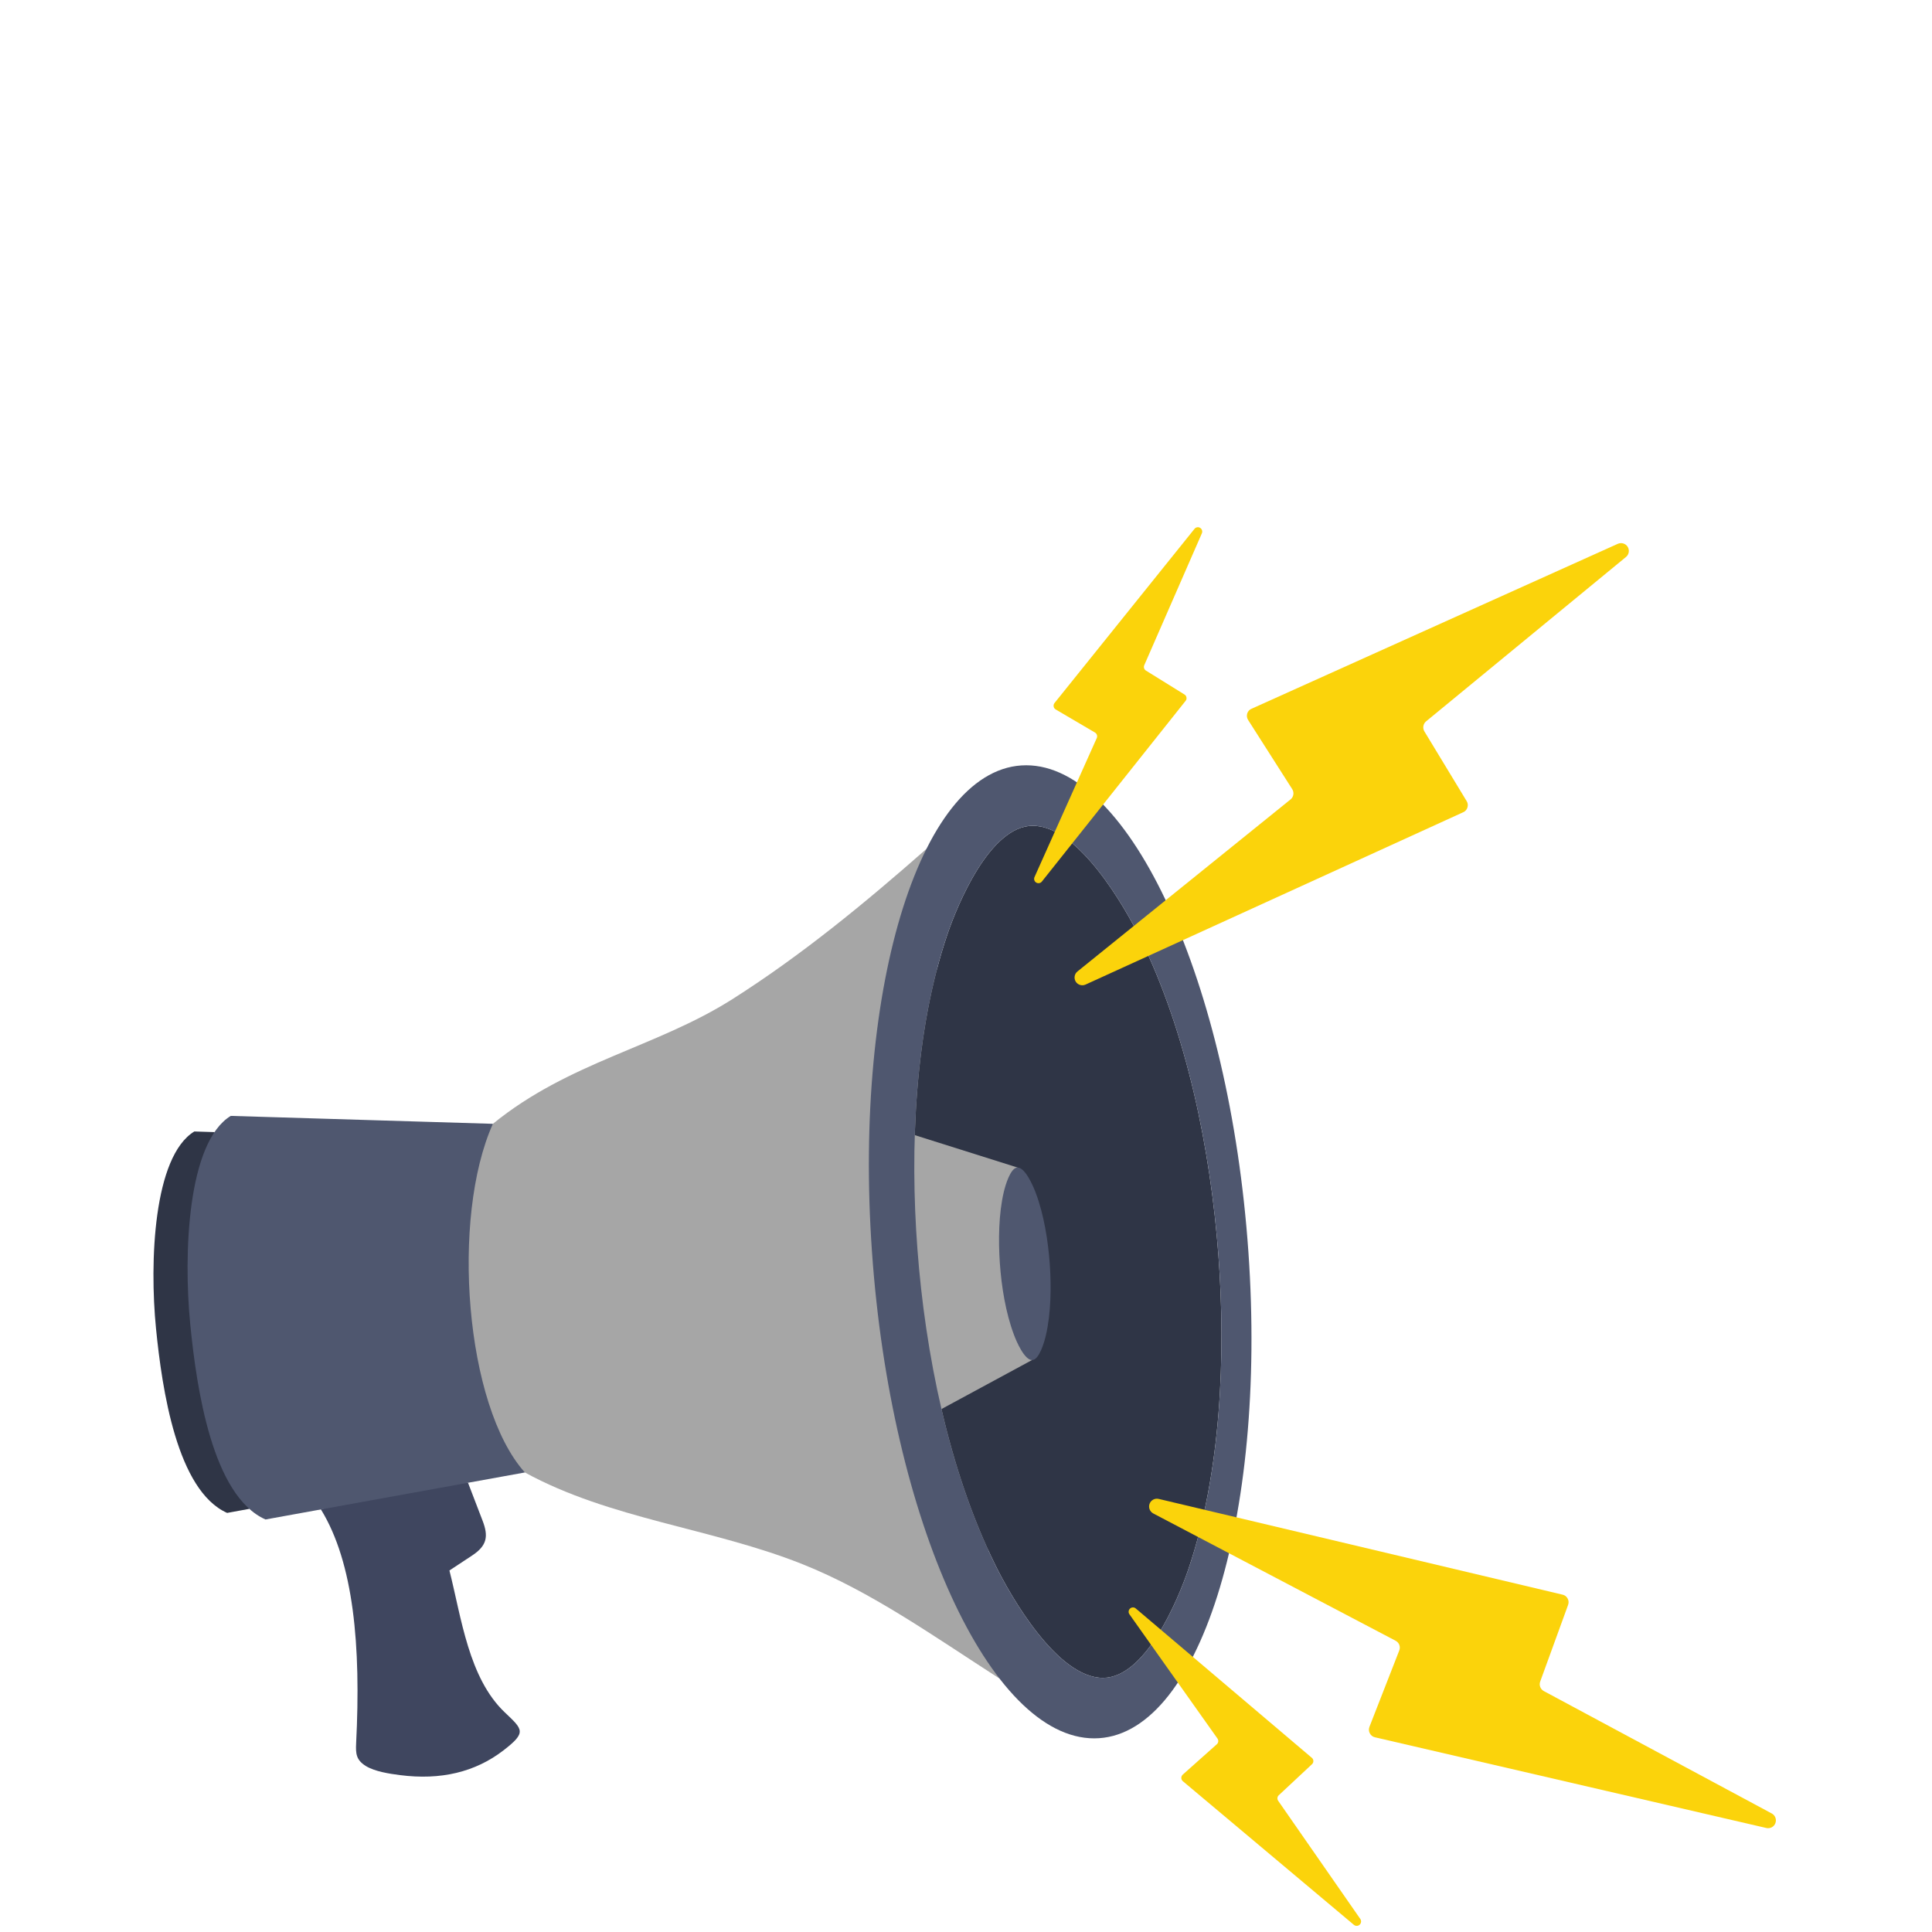
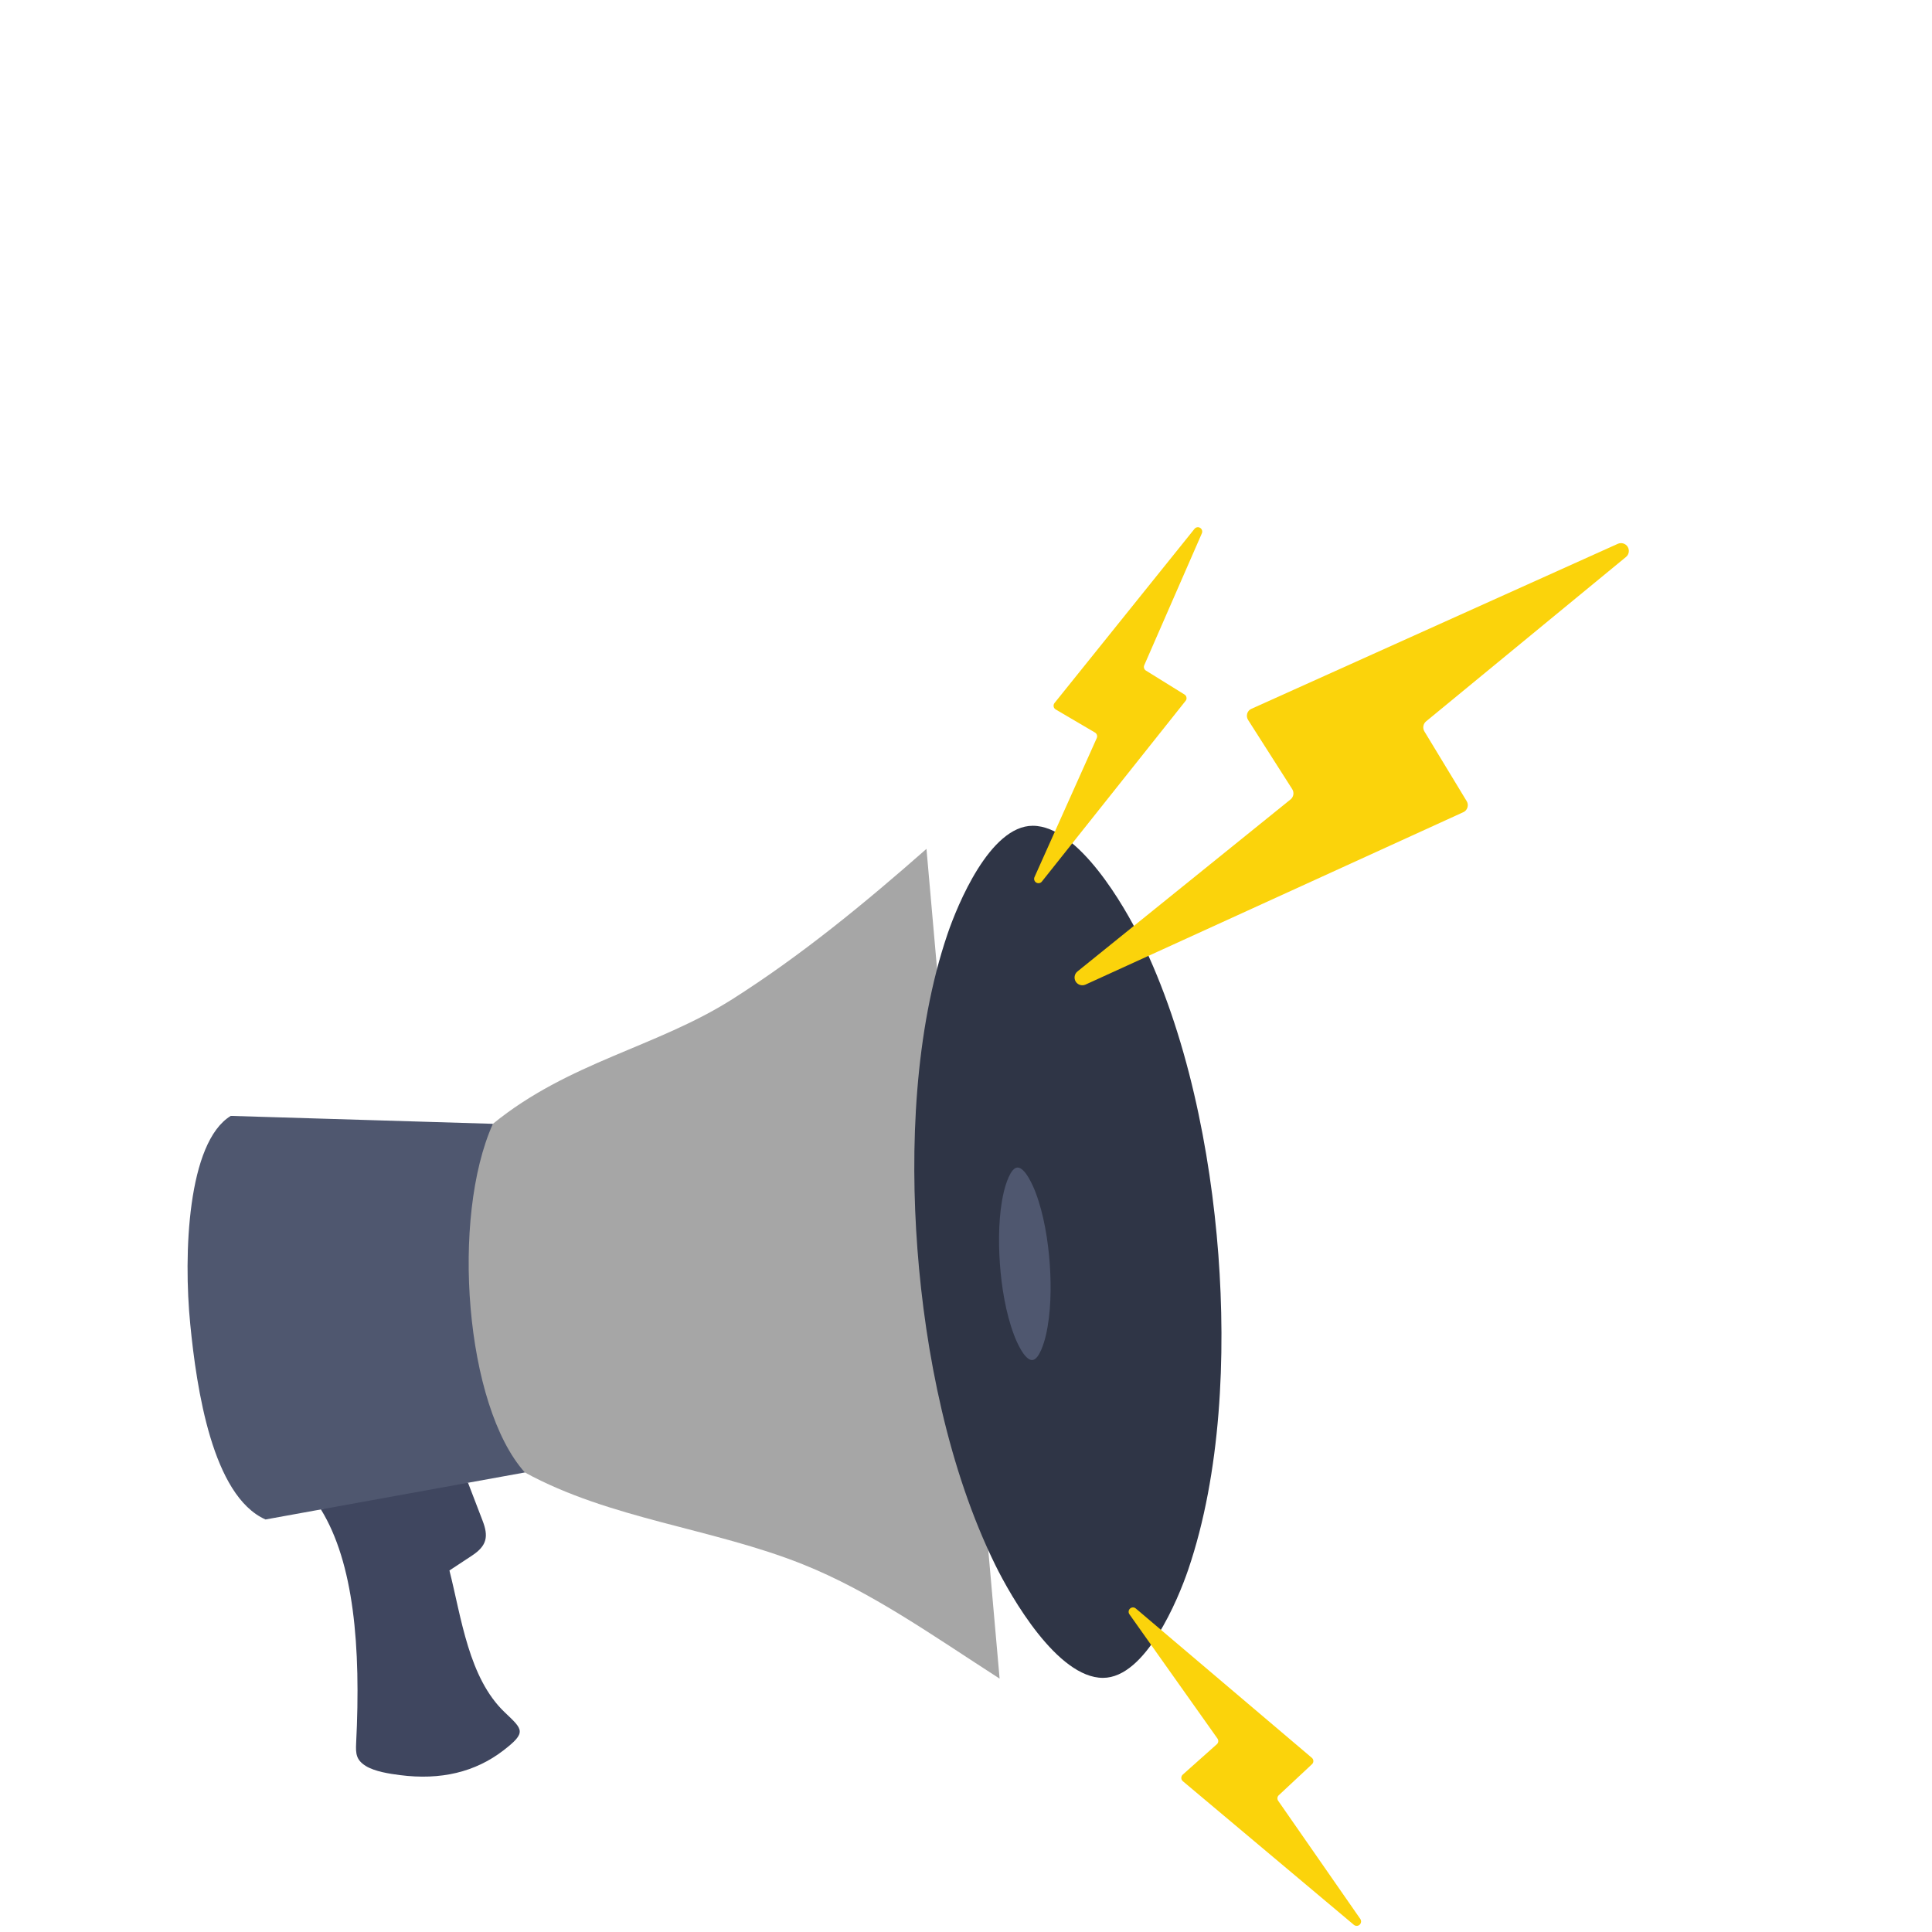
<svg xmlns="http://www.w3.org/2000/svg" width="250" zoomAndPan="magnify" viewBox="0 0 187.5 187.5" height="250" preserveAspectRatio="xMidYMid meet" version="1.0">
  <defs>
    <clipPath id="69a59fdbd9">
      <path d="M 14.527 109 L 25 109 L 25 147 L 14.527 147 Z M 14.527 109 " clip-rule="nonzero" />
    </clipPath>
    <clipPath id="4d4e7c5a75">
-       <path d="M 111 145 L 172.355 145 L 172.355 178 L 111 178 Z M 111 145 " clip-rule="nonzero" />
-     </clipPath>
+       </clipPath>
    <clipPath id="66fa91b198">
      <path d="M 100 51.035 L 117 51.035 L 117 86 L 100 86 Z M 100 51.035 " clip-rule="nonzero" />
    </clipPath>
  </defs>
  <g clip-path="url(#69a59fdbd9)">
-     <path fill="#2f3546" d="M 24.199 146.434 L 23.945 125.25 L 20.824 109.871 L 18.859 109.809 C 14.887 112.234 14.5 122.484 15.141 128.934 C 15.727 134.828 17.172 144.664 22.043 146.828 Z M 24.199 146.434 " fill-opacity="1" fill-rule="evenodd" />
-   </g>
+     </g>
  <path fill="#3f465f" d="M 40.414 143.488 C 37.324 144.488 34.234 145.488 31.145 146.488 C 34.336 151.676 35.039 159.758 34.562 169.195 C 34.516 170.184 34.559 170.805 35.504 171.391 C 36.375 171.926 37.801 172.145 38.812 172.273 C 42.781 172.785 46.121 171.98 48.848 169.883 C 51.137 168.117 50.754 167.867 48.988 166.184 C 45.477 162.844 44.785 157.016 43.617 152.414 C 44.348 151.934 45.078 151.449 45.809 150.969 C 47.281 150 47.418 149.09 46.828 147.566 C 46.359 146.348 45.891 145.121 45.422 143.902 C 43.75 143.762 42.086 143.625 40.414 143.488 Z M 40.414 143.488 " fill-opacity="1" fill-rule="evenodd" />
  <path fill="#4f576f" d="M 50.938 142.902 C 49.902 131.621 48.871 120.344 47.836 109.066 C 39.355 108.809 30.875 108.555 22.395 108.297 C 18.195 110.863 17.789 121.703 18.465 128.531 C 19.078 134.766 20.609 145.172 25.766 147.465 C 34.156 145.941 42.543 144.422 50.938 142.902 Z M 50.938 142.902 " fill-opacity="1" fill-rule="evenodd" />
  <path fill="#a6a6a6" d="M 89.914 82.383 C 92.281 109.23 94.645 136.07 97.012 162.91 C 90.5 158.719 84.555 154.473 77.895 151.809 C 69.152 148.316 59.215 147.434 50.938 142.902 C 45.129 136.43 43.742 118.16 47.836 109.066 C 55.211 103.055 63.695 101.648 71.07 96.973 C 77.723 92.754 83.93 87.652 89.914 82.383 Z M 89.914 82.383 " fill-opacity="1" fill-rule="evenodd" />
  <path fill="#2f3546" d="M 100.23 80.141 C 96.07 80.141 92.926 87.805 91.957 90.645 C 88.762 100.02 88.301 111.469 89.035 121.215 C 89.793 131.293 92.055 142.648 96.594 151.883 C 98.109 154.961 102.605 162.836 107.043 162.836 C 111.203 162.836 114.348 155.176 115.316 152.336 C 118.512 142.957 118.973 131.512 118.242 121.77 C 117.48 111.688 115.219 100.336 110.676 91.094 C 109.164 88.016 104.668 80.141 100.23 80.141 Z M 100.23 80.141 " fill-opacity="1" fill-rule="evenodd" />
-   <path fill="#a6a6a6" d="M 86.859 109.559 L 88.586 138.254 L 100.16 131.992 L 98.754 113.309 Z M 86.859 109.559 " fill-opacity="1" fill-rule="evenodd" />
  <path fill="#4f576f" d="M 98.754 113.309 C 98.066 113.309 97.57 115.039 97.418 115.68 C 96.918 117.793 96.883 120.387 97.035 122.586 C 97.191 124.867 97.609 127.426 98.395 129.516 C 98.648 130.211 99.426 131.992 100.16 131.992 C 100.852 131.992 101.344 130.262 101.496 129.621 C 101.996 127.5 102.035 124.914 101.883 122.715 C 101.723 120.434 101.309 117.867 100.523 115.781 C 100.266 115.082 99.492 113.309 98.754 113.309 Z M 98.754 113.309 " fill-opacity="1" fill-rule="evenodd" />
-   <path fill="#4f576f" d="M 99.59 74.27 C 109.676 74.27 119.332 95.41 121.156 121.488 C 122.98 147.566 116.281 168.707 106.191 168.707 C 96.102 168.707 86.445 147.566 84.625 121.488 C 82.793 95.41 89.5 74.27 99.59 74.27 Z M 100.23 80.141 C 96.07 80.141 92.926 87.805 91.957 90.645 C 88.762 100.02 88.301 111.469 89.035 121.215 C 89.793 131.293 92.055 142.648 96.594 151.883 C 98.109 154.961 102.605 162.836 107.043 162.836 C 111.203 162.836 114.348 155.176 115.316 152.336 C 118.512 142.957 118.973 131.512 118.242 121.77 C 117.48 111.688 115.219 100.336 110.676 91.094 C 109.164 88.016 104.668 80.141 100.23 80.141 Z M 100.23 80.141 " fill-opacity="1" fill-rule="evenodd" />
  <g clip-path="url(#4d4e7c5a75)">
    <path fill="#fbd30b" d="M 151.648 154.762 L 112.453 145.469 C 112.078 145.379 111.703 145.582 111.566 145.941 C 111.434 146.301 111.586 146.695 111.922 146.879 L 135.445 159.234 C 135.793 159.418 135.938 159.82 135.797 160.18 L 132.902 167.594 C 132.824 167.805 132.836 168.02 132.941 168.219 C 133.051 168.422 133.219 168.555 133.441 168.605 L 171.422 177.406 C 171.797 177.492 172.168 177.293 172.301 176.938 C 172.434 176.578 172.289 176.184 171.953 176 L 149.824 164.117 C 149.496 163.934 149.344 163.547 149.477 163.191 L 152.184 155.754 C 152.258 155.547 152.246 155.332 152.137 155.137 C 152.031 154.938 151.863 154.809 151.648 154.762 Z M 151.648 154.762 " fill-opacity="1" fill-rule="evenodd" />
  </g>
  <path fill="#fbd30b" d="M 127.312 170.594 L 110.227 156.102 C 110.066 155.961 109.828 155.969 109.672 156.109 C 109.512 156.254 109.488 156.492 109.609 156.664 L 118.156 168.727 C 118.277 168.902 118.254 169.141 118.09 169.281 L 114.785 172.227 C 114.695 172.312 114.645 172.422 114.645 172.547 C 114.645 172.672 114.699 172.781 114.797 172.867 L 131.398 186.809 C 131.562 186.941 131.801 186.934 131.953 186.793 C 132.109 186.648 132.137 186.418 132.02 186.238 L 124.051 174.773 C 123.93 174.598 123.953 174.367 124.105 174.227 L 127.324 171.219 C 127.418 171.133 127.465 171.031 127.461 170.902 C 127.461 170.781 127.406 170.672 127.312 170.594 Z M 127.312 170.594 " fill-opacity="1" fill-rule="evenodd" />
  <path fill="#fbd30b" d="M 142.004 78.828 L 105.355 95.551 C 105.008 95.711 104.602 95.586 104.398 95.266 C 104.199 94.934 104.27 94.516 104.57 94.277 L 125.246 77.586 C 125.547 77.344 125.617 76.914 125.41 76.586 L 121.133 69.879 C 121.012 69.688 120.98 69.473 121.039 69.254 C 121.109 69.035 121.246 68.875 121.461 68.785 L 157.008 52.777 C 157.359 52.625 157.762 52.746 157.965 53.066 C 158.164 53.391 158.098 53.812 157.801 54.055 L 138.406 70.004 C 138.113 70.246 138.043 70.66 138.238 70.984 L 142.34 77.75 C 142.457 77.941 142.48 78.152 142.414 78.367 C 142.348 78.578 142.211 78.738 142.004 78.828 Z M 142.004 78.828 " fill-opacity="1" fill-rule="evenodd" />
  <g clip-path="url(#66fa91b198)">
    <path fill="#fbd30b" d="M 115.059 68.02 L 101.113 85.555 C 100.984 85.723 100.746 85.762 100.562 85.652 C 100.383 85.543 100.312 85.316 100.398 85.121 L 106.441 71.629 C 106.527 71.434 106.453 71.203 106.27 71.094 L 102.453 68.852 C 102.344 68.785 102.277 68.688 102.254 68.562 C 102.234 68.438 102.266 68.32 102.344 68.223 L 115.926 51.324 C 116.059 51.16 116.293 51.117 116.469 51.227 C 116.652 51.336 116.723 51.562 116.641 51.758 L 111.051 64.555 C 110.965 64.746 111.035 64.973 111.215 65.082 L 114.949 67.398 C 115.059 67.465 115.129 67.562 115.145 67.688 C 115.172 67.809 115.141 67.926 115.059 68.02 Z M 115.059 68.02 " fill-opacity="1" fill-rule="evenodd" />
  </g>
</svg>